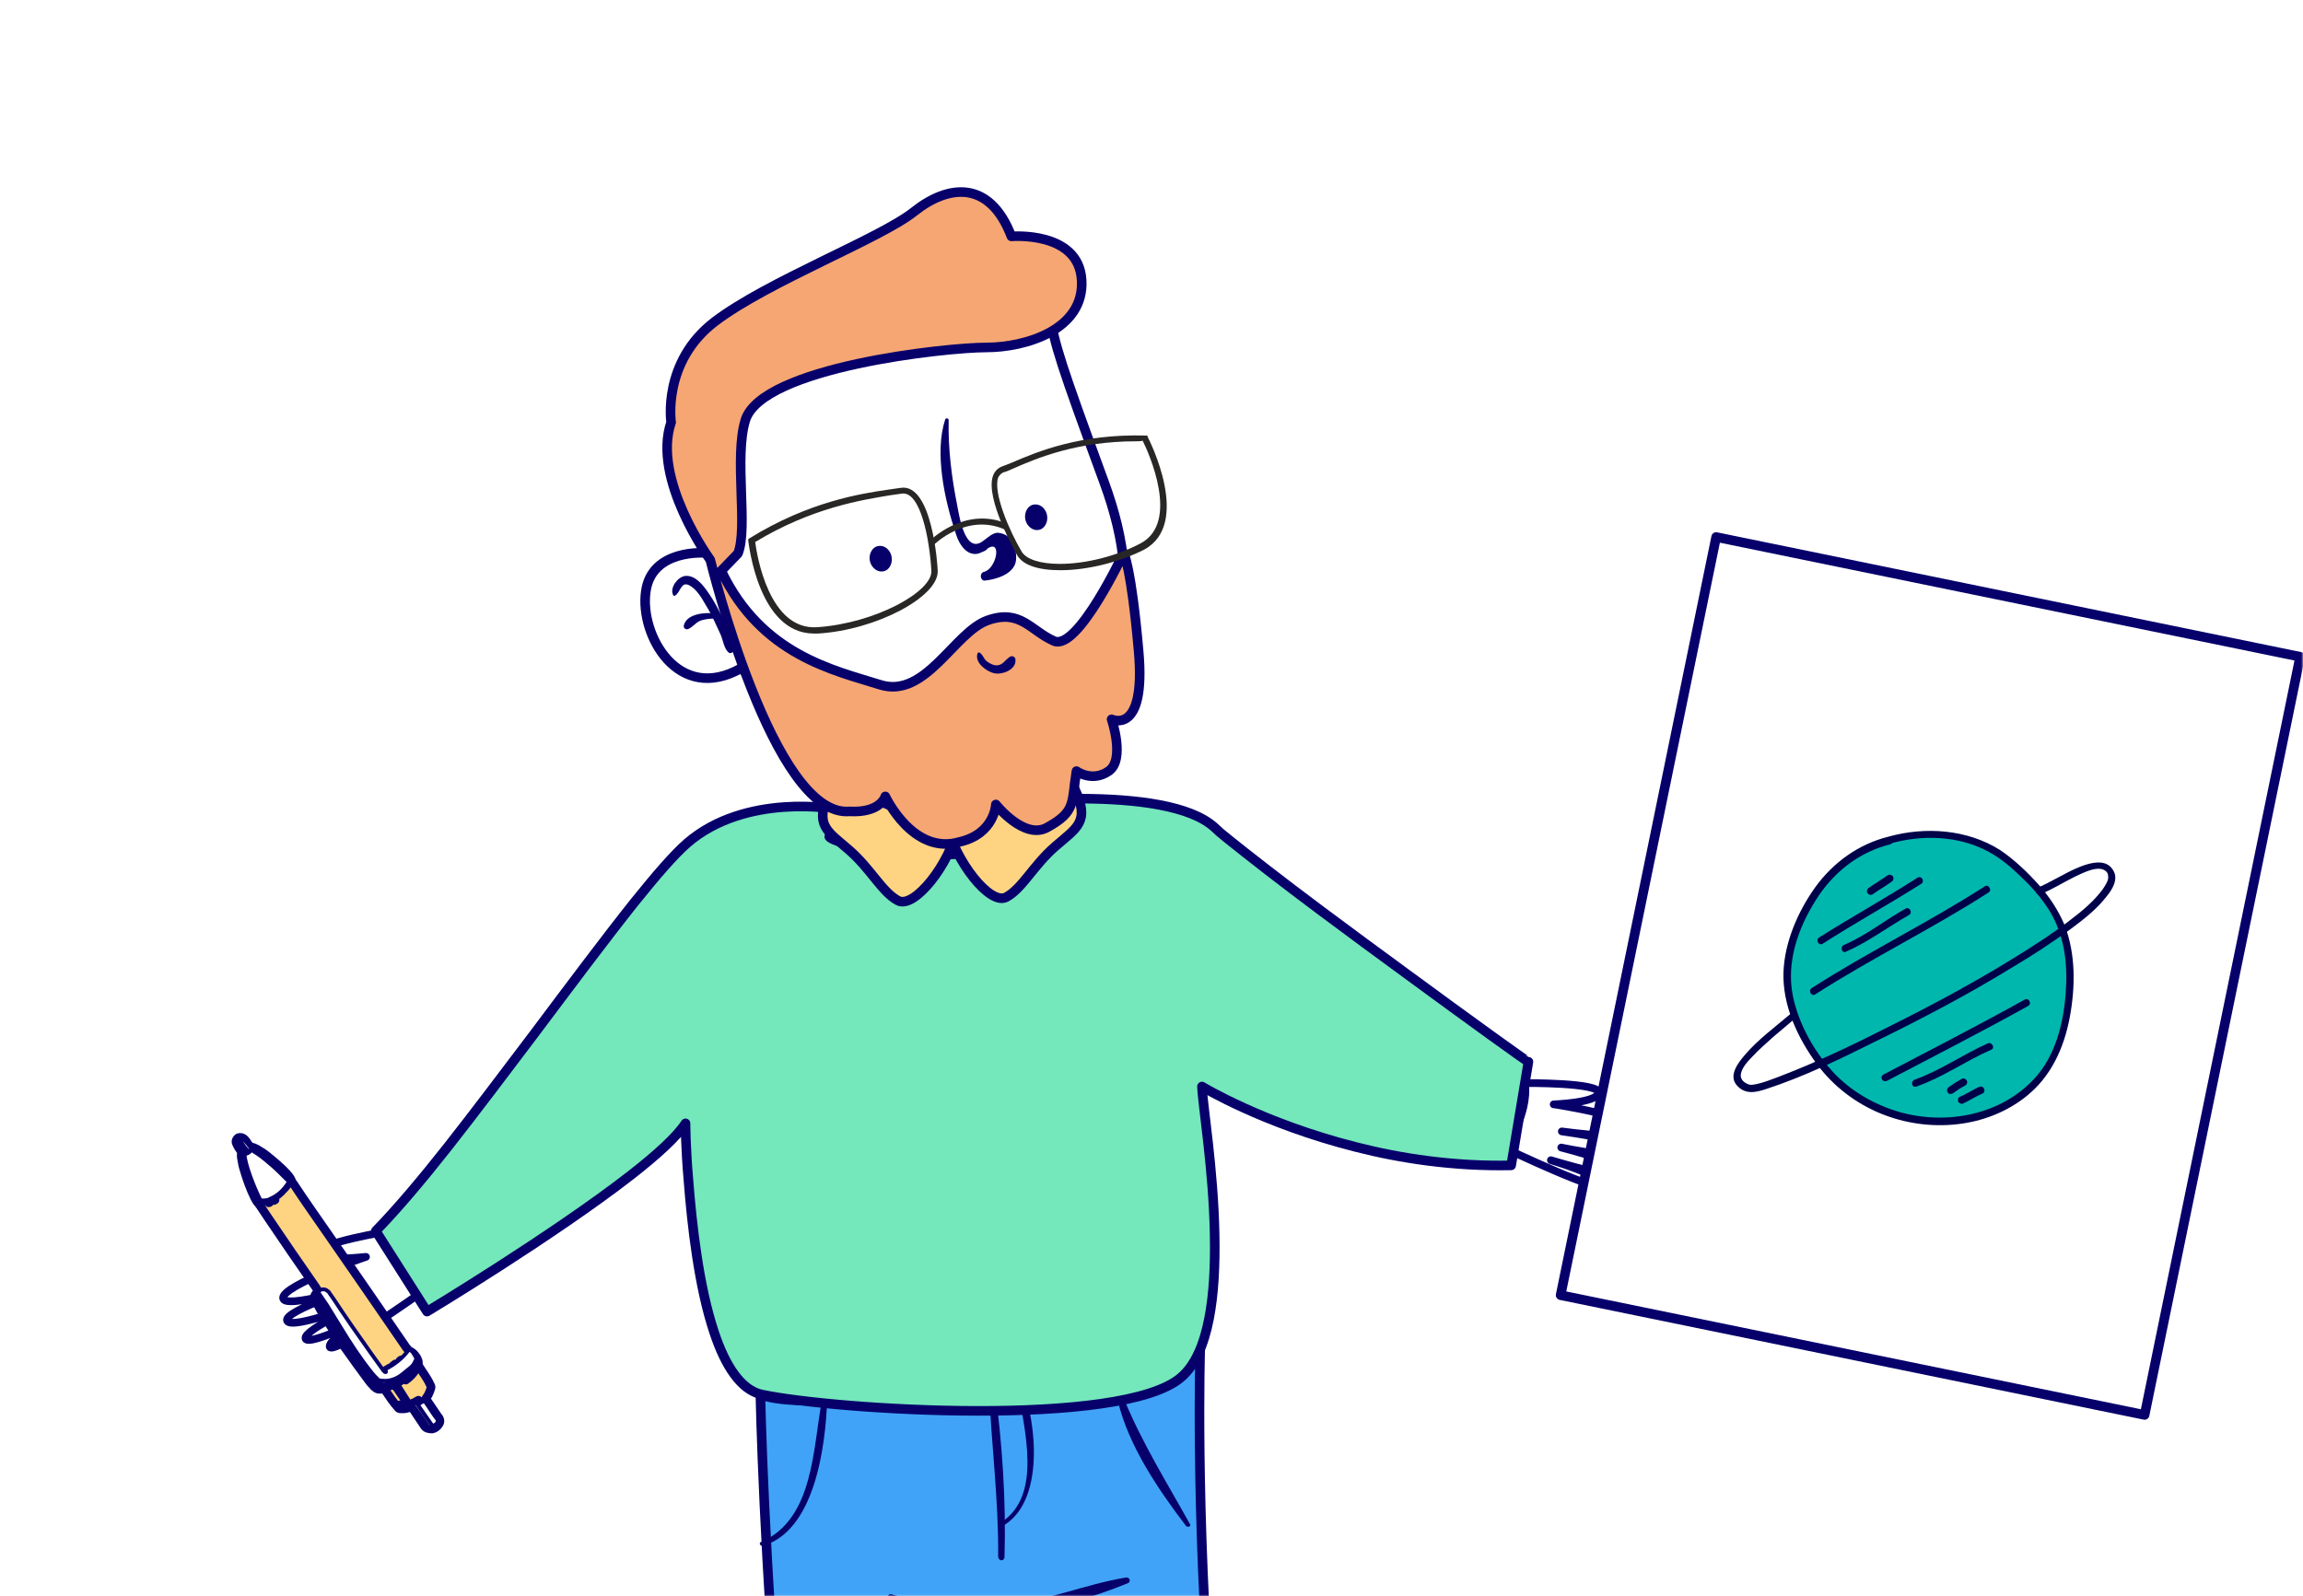
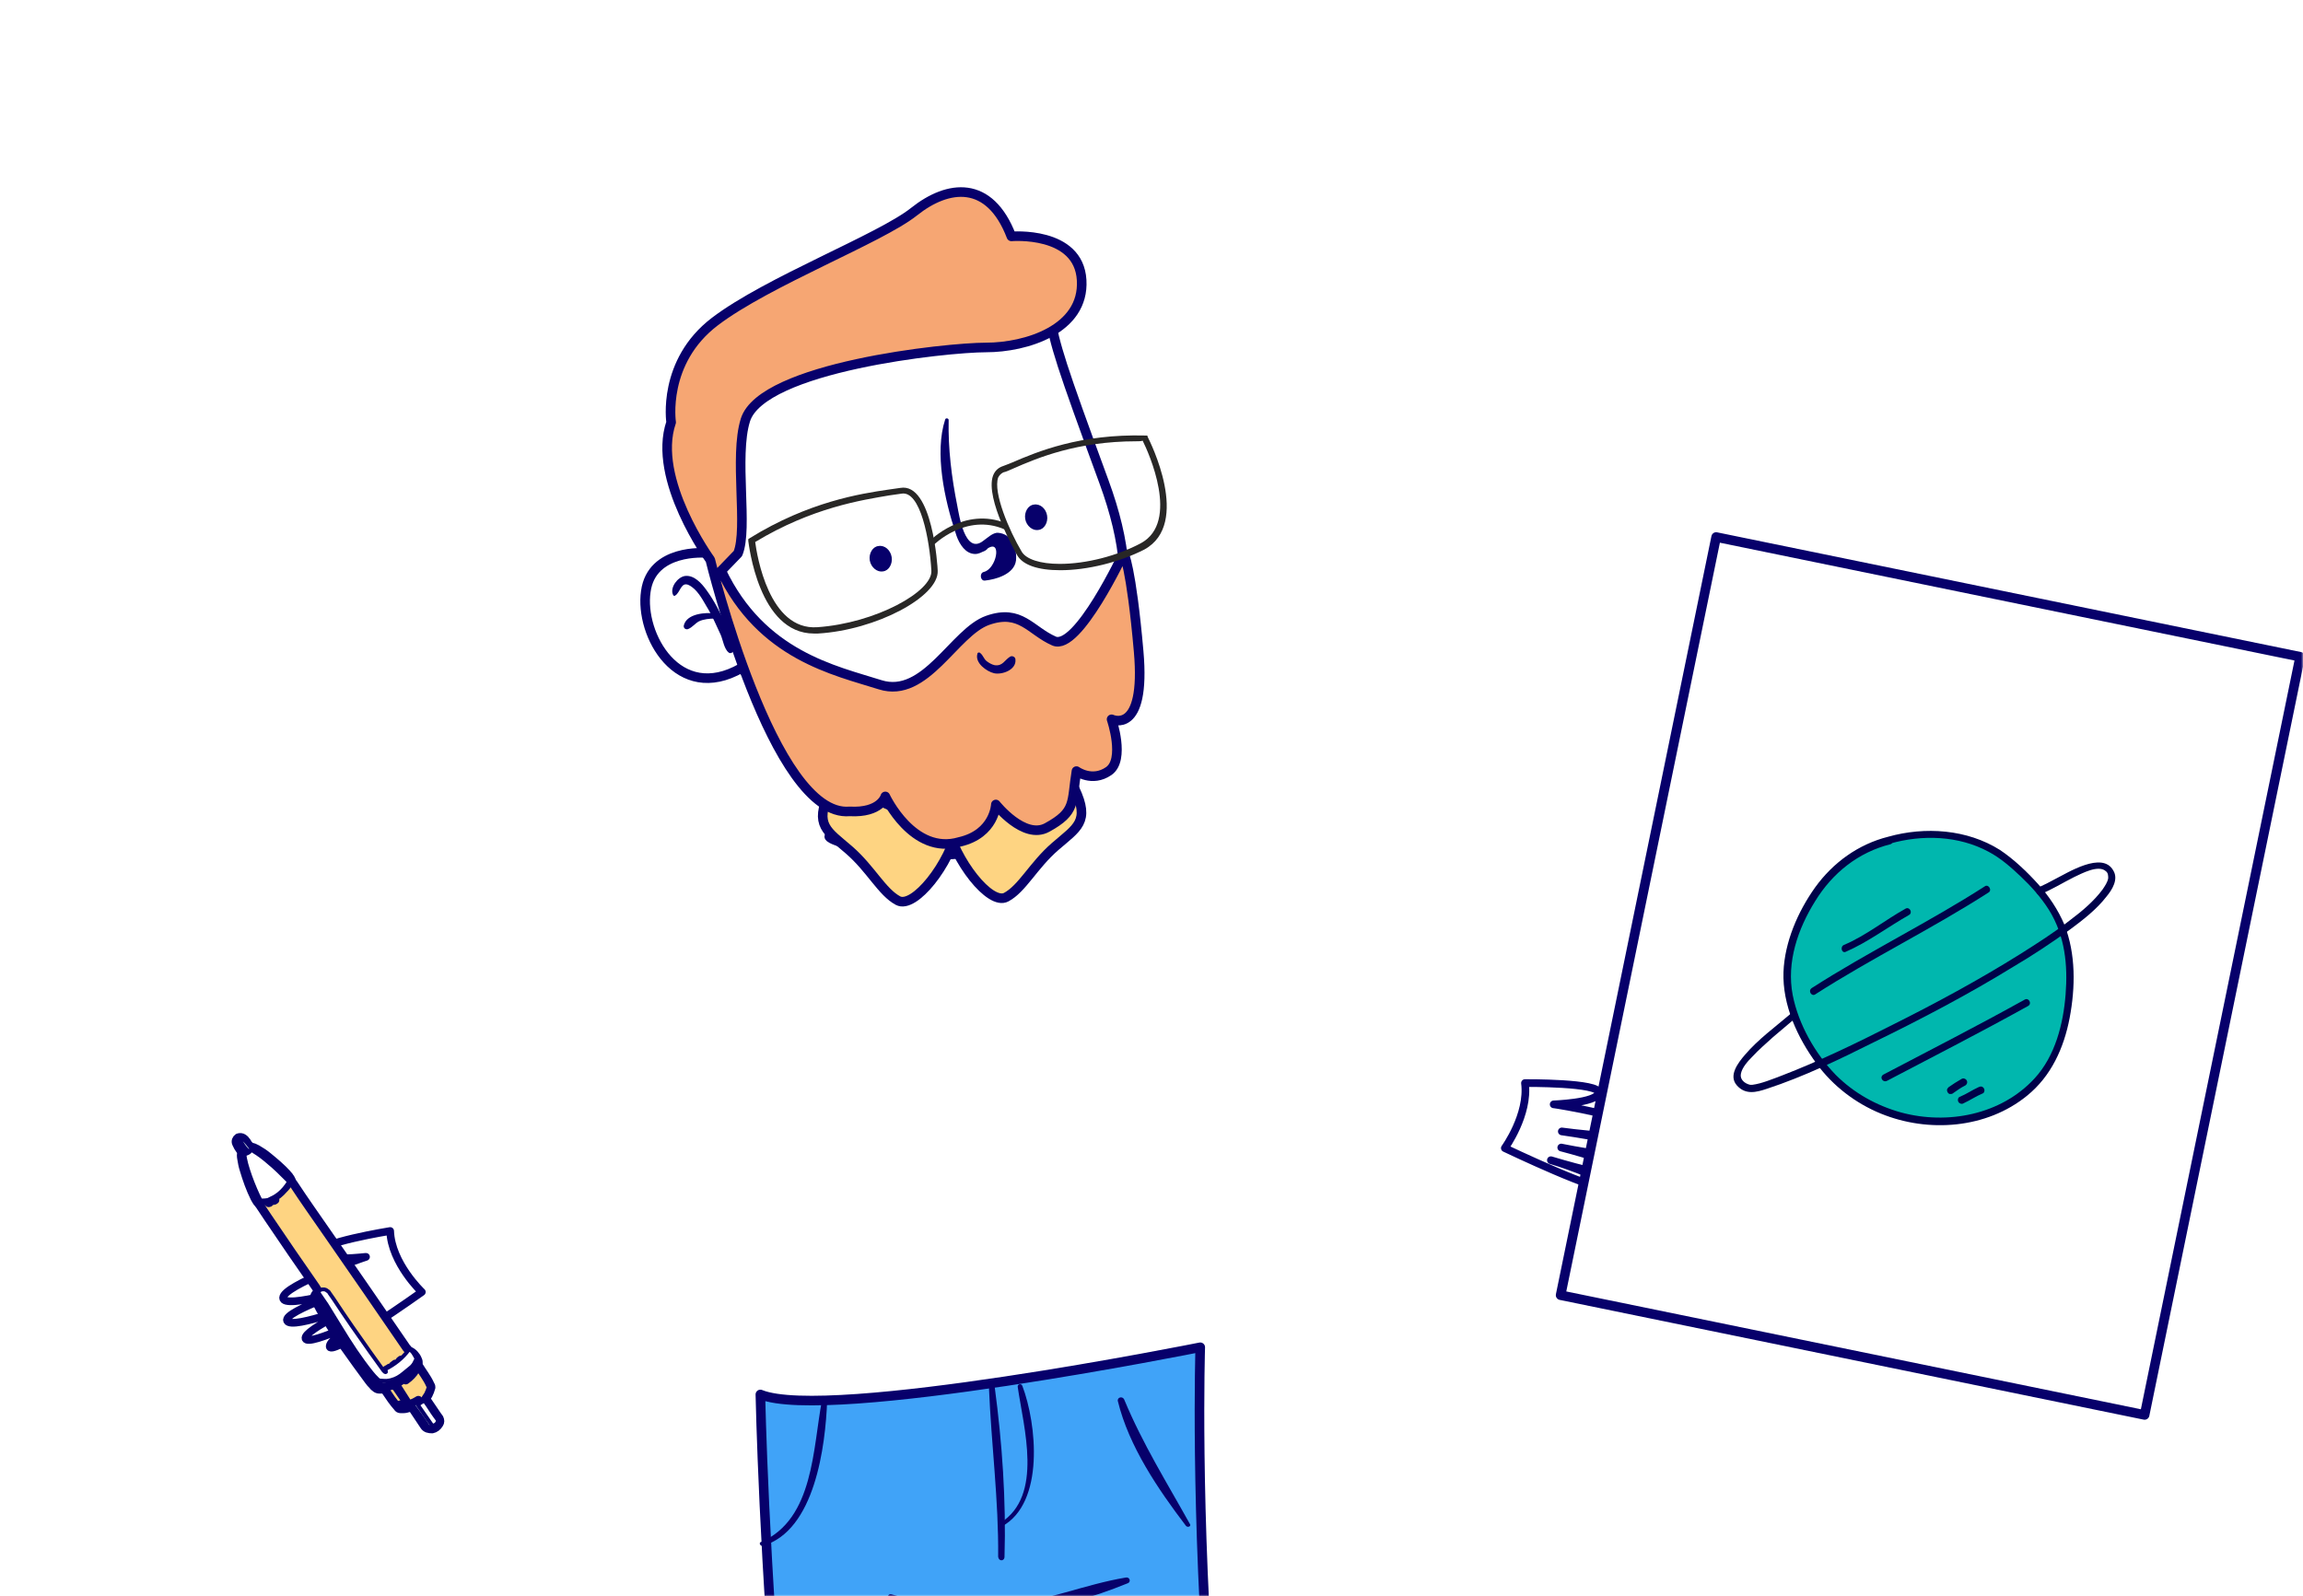
<svg xmlns="http://www.w3.org/2000/svg" xmlns:xlink="http://www.w3.org/1999/xlink" height="416" viewBox="0 0 600 416" width="600">
  <rect x="0" y="0" width="600" height="416" fill="#808080" stroke="none" />
  <defs>
    <path id="a" d="m0 0h600v416h-600z" />
    <mask id="b" fill="#fff">
      <use fill="#fff" fill-rule="evenodd" xlink:href="#a" />
    </mask>
  </defs>
  <g fill="none" fill-rule="evenodd">
    <use fill="#fff" xlink:href="#a" />
    <g fill-rule="nonzero" mask="url(#b)">
      <g transform="translate(73 50)">
        <path d="m28.65 270.8s-19.5 3.15-18.45 5.7c.9 2.55 12.6.9 12.15 1.05-.6.15-21.45 7.35-21.6 10.65s20.85-3.3 20.85-3.3-21 6.75-19.8 9.3 20.7-5.1 20.7-5.1-16.65 7.5-15.9 9.75 19.05-6.9 19.05-6.9-13.05 6.45-12.75 9c.45 2.55 24-14.25 24-14.25s-7.95-7.5-8.25-15.9z" fill="#fff" stroke="#07006b" stroke-linejoin="round" stroke-width="2" />
        <path d="m324.3 232.25s19.65-.15 19.2 2.55-12.3 3-11.7 3 22.35 3.6 23.1 6.75c.75 3.3-21 .3-21 .3s21.9 3 21.15 5.7-21.3-1.5-21.3-1.5 17.7 4.5 17.25 6.9c-.3 2.4-19.95-3.6-19.95-3.6s14.1 4.2 14.1 6.75-26.1-9.9-26.1-9.9 6.3-8.7 5.25-16.95z" fill="#fff" stroke="#07006b" stroke-linejoin="round" stroke-width="2" />
        <g transform="translate(103.5 300.5)">
          <path d="m21.6 12.9s.9 44.55 5.7 96.15c1.5 16.05 6.6 56.55 6.6 56.55s26.4 61.2 41.55 56.55v-152.85l13.5-.6 11.85 153.3 27-1.2s15.6-68.1 11.4-123.15c-4.35-55.05-3-97.05-3-97.05s-97.05 19.5-114.6 12.3z" fill="#40a3f8" stroke="#07006b" stroke-linejoin="round" stroke-width="2.5" />
          <g fill="#07006b">
            <path d="m55.35 66.45c19.5 7.95 43.2 3.3 61.95-4.35.9-.3.6-1.65-.45-1.5-10.8 1.8-20.7 6.15-31.65 7.2-9.75.9-20.1 0-29.55-2.85-.9-.15-1.2 1.2-.3 1.5z" />
            <path d="m85.2 55.35c.45-14.7-.6-29.85-2.55-44.4-.15-.75-1.5-.6-1.5.15.6 14.7 2.55 29.4 2.4 44.1.15 1.2 1.5 1.2 1.65.15z" />
            <path d="m84.6 47.25c11.1-6.15 9-26.7 5.25-36.6-.3-.75-1.35-.45-1.2.3 1.5 10.5 6.75 28.35-4.5 35.4-.6.45 0 1.35.45.9z" />
            <path d="m22.2 52.35c13.65-3.9 16.35-26.1 16.8-37.8 0-.75-1.2-1.05-1.35-.15-2.4 12.45-2.1 30.9-15.75 36.9-.9.15-.3 1.2.3 1.05z" />
            <path d="m133.5 46.65c-6-10.8-12.3-20.85-17.1-32.4-.45-1.05-1.95-.6-1.65.45 2.85 11.7 10.5 22.95 17.7 32.4.45.6 1.5.15 1.05-.45z" />
          </g>
        </g>
-         <path d="m293.4 203.75c-7.35-5.4-15.15-11.1-22.35-16.5-10.05-7.5-18.9-14.4-24.3-18.75-1.35-1.05-2.55-2.1-3.3-2.85-12.6-11.55-57.15-6.75-68.7-5.25s-30 .45-30 .45-23.4-4.35-38.7 8.85c-3.45 3-8.1 8.4-13.65 15.3-7.65 9.6-16.95 22.05-26.4 34.65-7.5 9.9-15.15 20.1-22.35 29.25-6.75 8.55-13.2 16.2-18.75 21.9l13.35 21s32.85-19.8 53.1-35.55c6.75-5.25 12-10.05 14.25-13.5 0 0 0 6.15.75 14.7.9 11.7 2.7 27.9 6.75 39.9 2.85 8.55 6.9 14.85 12.3 16.05 19.05 4.05 94.05 8.85 109.35-4.5 7.35-6.3 9-21.75 8.7-37.05-.3-17.1-3.15-34.05-3.3-38.7 0 0 15.75 9.6 40.05 15.75 11.7 3 25.5 5.1 40.5 4.8l4.5-27c-.3 0-14.85-10.5-31.8-22.95z" fill="#74e7bb" stroke="#07006b" stroke-linejoin="round" stroke-width="2.5" />
        <path d="m146.7 148.55s-2.55 17.25-3.75 19.35 35.7 10.2 47.85 0v-22.65z" fill="#fff" stroke="#07006b" stroke-linejoin="round" stroke-width="2.25" />
        <g fill="#fed482" stroke="#07006b" stroke-linejoin="round" stroke-width="2.5" transform="translate(141 148.5)">
          <path d="m35.55 16.85s-19.95-4.35-24.45-9.6l3.6-6s-8.4-1.8-12.6 6.75c-4.05 8.55-.6 10.05 5.1 15s8.55 10.95 12.75 13.2 13.5-9.45 15.6-19.35z" />
          <path d="m32.55 15.95s19.95-4.35 24.45-9.6l-3.6-6s8.4-1.8 12.6 6.75c4.05 8.55.6 10.05-5.1 15s-8.55 10.95-12.75 13.2-13.35-9.45-15.6-19.35z" />
        </g>
        <path d="m110.85 94.1s-14.1-1.2-15.6 10.05c-1.65 11.25 8.4 29.4 24.9 19.95 0 0 29.7 35.4 64.8 19.95s41.1-37.2 29.7-68.4c-11.4-31.05-12.75-35.4-14.25-43.95-1.65-8.7-65.1-10.5-78 8.85-13.2 19.5-20.55 19.8-11.55 53.55z" fill="#fff" stroke="#07006b" stroke-linejoin="round" stroke-width="2.5" />
        <path d="m223.65 119.75c-1.95-22.2-3.9-25.65-3.9-25.65s-12 25.65-18.15 22.95-8.7-8.4-17.25-5.4c-8.7 3-16.2 20.55-28.05 16.8s-30.9-7.65-41.4-29.7l4.35-4.5c2.7-6.6-1.05-25.2 1.95-34.8 4.35-13.8 52.35-18.9 62.7-18.9s25.65-4.65 24.9-17.55-18.3-11.4-18.3-11.4c-5.7-14.85-16.5-13.5-25.35-6.45s-38.1 18.15-51.9 28.65-11.4 26.25-11.4 26.25c-5.1 14.85 10.2 35.85 10.2 35.85s16.35 67.35 36.3 65.55c8.1.45 9.3-3.9 9.3-3.9s7.2 15.45 19.35 11.85c9.15-2.1 9.45-9.75 9.45-9.75s7.35 9.3 13.35 6c7.65-4.2 6.3-6.45 7.65-14.7 0 0 4.05 3 8.4 0s.75-13.5.75-13.5 9 4.35 7.05-17.7z" fill="#f6a673" stroke="#07006b" stroke-linejoin="round" stroke-width="2.5" />
        <g fill="#07006b">
          <path d="m173.25 59.3c-2.85 8.7-.15 21 2.7 29.55.6 2.1 1.95 4.8 4.2 5.4 1.2.3 1.95 0 2.85-.45.45-.15 1.05-.45 1.35-.9 3.75-2.4 2.25 5.4-1.05 6.15-1.2.3-.9 2.4.3 2.25 2.85-.3 7.65-1.65 8.1-5.25.3-3.3-1.05-6.9-4.65-7.2-1.35-.15-3 1.5-3.9 2.1-4.8 3.75-6.3-6.9-6.75-9.15-1.5-7.5-2.4-14.85-2.25-22.35 0-.45-.75-.6-.9-.15z" />
          <path d="m181.65 120.35c-.75 2.4 2.4 4.65 4.35 5.1 2.1.45 5.85-.9 5.55-3.6 0-.6-.75-1.05-1.35-.75-1.5.9-1.95 2.55-4.05 2.25-.75-.15-1.5-.6-2.1-1.05-.75-.6-.9-1.5-1.65-2.1-.3-.3-.75-.15-.75.15z" />
          <path d="m102.9 105.2c1.35-.75 1.5-3.75 3.6-2.7s3.45 3.6 4.5 5.4c1.5 2.4 2.55 4.95 3.75 7.5.6 1.35.9 3.75 2.1 4.65.3.3.9.15 1.2-.3.9-1.8-1.05-4.95-1.8-6.6-1.5-3.3-3.15-6.6-5.25-9.45-1.2-1.65-3.15-3.9-5.55-3.6-1.95.3-3.9 3-3.15 4.8.15.45.45.45.6.3z" />
          <path d="m113.4 109.85c-2.55-.3-7.5 0-8.25 3.15-.15.75.6 1.2 1.2.9 1.05-.45 1.65-1.35 2.7-1.95 1.2-.6 2.85-.75 4.2-.75.75 0 .9-1.2.15-1.35z" />
          <path d="m199.8 84.35c.3 1.8-.75 3.6-2.25 3.75-1.5.3-3.15-1.05-3.45-2.85s.75-3.6 2.25-3.75c1.65-.3 3.15 1.05 3.45 2.85z" />
          <path d="m159.3 95.15c.3 1.8-.75 3.6-2.25 3.75-1.5.3-3.15-1.05-3.45-2.85s.75-3.6 2.25-3.75c1.65-.3 3.15 1.05 3.45 2.85z" />
        </g>
        <g fill="#282726" transform="translate(121.5 63)">
          <path d="m17.55 52.1c-14.4 0-16.95-23.25-17.1-24.15v-.45l.45-.3c15.3-9.45 28.8-11.55 36-12.6 1.2-.15 2.25-.3 3.15-.45 8.4-1.5 9.75 20.7 9.75 21.6.3 6.75-16.05 15.45-31.2 16.35-.45 0-.75 0-1.05 0zm-15.3-23.85c.45 3.45 3.6 23.1 16.2 22.2 15.15-1.05 30-9.3 29.7-14.7-.45-8.1-2.85-21-7.8-20.1-.9.15-1.95.3-3.15.45-7.05 1.2-20.1 3.15-34.95 12.15z" />
          <path d="m81.75 35.6c-5.85 0-9.75-1.35-11.25-3.9-.3-.6-8.4-14.7-6.3-20.7.45-1.2 1.2-1.95 2.25-2.4.75-.3 1.65-.6 2.7-1.05 6.6-2.85 17.7-7.5 34.8-7.05h.45l.15.45c.45.9 11.4 22.5-.9 29.25-6.45 3.3-14.85 5.4-21.9 5.4zm19.8-33.6c-15.45 0-25.8 4.35-31.95 7.05-1.05.45-1.95.9-2.7 1.05-.6.3-1.05.75-1.35 1.35-1.35 3.9 2.85 13.8 6.15 19.35 1.2 1.95 4.8 3.15 9.9 3.15 6.9 0 15-2.1 21.15-5.4 10.2-5.55 1.95-23.7.45-26.7-.45.15-1.05.15-1.65.15z" />
          <path d="m48.6 29.15-1.05-1.05c.15-.15 9.15-9.3 20.25-4.65l-.6 1.5c-10.05-4.35-18.45 4.05-18.6 4.2z" />
        </g>
      </g>
      <g transform="translate(61 296)">
        <path d="m35.1 63.8c.3.45.6.75 1.05 1.2.15.3.45.45.6.6.3.3.75.45 1.05.45h.9.45c.15.15.3.45.45.6.9 1.35 1.8 2.7 3 4.05.15.3.45.45.75.45h.75c.45 0 1.05-.15 1.5-.3.3 0 .45-.15.75-.15.15.15.15.15.15.3 1.05 1.5 1.95 3 3 4.5.45.75 1.2.9 2.1.9.75-.15 1.35-.6 1.8-1.35.3-.45.3-.9 0-1.5-.15-.15-.3-.45-.45-.6-.9-1.35-1.95-2.85-2.85-4.2 0-.15-.15-.15-.15-.3.15-.3.45-.6.6-.9.3-.6.6-1.35.75-1.95 0-.15 0-.45-.15-.6 0-.15-.15-.15-.15-.3-.75-1.65-1.95-3.15-2.85-4.65-.15-.3-.3-.45-.15-.75 0-.3 0-.6-.15-.9s-.3-.75-.6-1.05c-.3-.45-.75-.9-1.35-1.2-.3 0-.45-.15-.6-.45-.15-.15-.15-.3-.3-.3-6.9-10.05-13.8-20.1-20.7-30-3-4.35-6-8.55-8.85-12.9-.3-.3-.45-.75-.6-1.05s-.3-.6-.45-.75c-.15-.3-.45-.45-.6-.75-1.5-1.65-3.3-3.15-4.95-4.5-.9-.75-1.8-1.35-2.85-1.95-.6-.3-1.05-.6-1.8-.6-.15-.3-.3-.45-.6-.75-.15-.3-.3-.6-.6-.9-.15-.3-.45-.45-.6-.6-.45-.3-.9-.3-1.35-.15-.45.3-.75.9-.45 1.5.15.3.3.6.45.9.3.45.6.9.9 1.35-.15.6-.15 1.05 0 1.8.15.9.3 1.8.6 2.7.75 2.55 1.65 5.1 2.85 7.5.3.45.45.9.9 1.35.15.15.3.45.45.6.75 1.05 1.35 2.1 2.1 3.15 4.05 6 8.25 12.15 12.45 18.15.15.3.3.45.45.75 0 .15.15.3.15.45-.15.15-.3.15-.45.3-.45.45-.6.75-.45 1.35.15.3.15.45.3.75.75 1.5 1.5 2.85 2.4 4.2 1.65 2.7 3.3 5.25 5.1 7.8 2.1 3 4.2 5.85 6.3 8.7zm8.1 6.3c.45.15.75.15 1.05.15-.3 0-.75 0-1.05-.15zm1.05.3h.3c0-.15-.15 0-.3 0zm.6-.15c.15 0 .3 0 .45-.15-.15.15-.3.15-.45.15zm.6-.15-3.3-4.8h-.15c.15 0 .15-.15.3-.15l3.15 4.95c.15-.15.15-.15.15-.15.9-.15 1.65-.6 2.4-1.05-.9.6-1.65 1.05-2.55 1.2zm-.75-6.45c.9-.75 1.8-1.65 2.55-2.7-.6 1.05-1.5 1.95-2.55 2.7zm4.95 5.7c.9 1.2 1.65 2.55 2.55 3.75.3.3.45.6.75 1.05-.3 1.05-1.05 1.5-2.1 1.35-1.2-1.65-2.25-3.3-3.45-4.95.75-.45 1.35-.9 2.1-1.35 0 0 0 .15.15.15zm-48.15-66.75c-.15-.3-.3-.6-.3-.75 0-.3.3-.6.6-.45.15.15.3.15.45.3.45.6.9 1.05 1.35 1.65-.3.6-.75.75-1.35.75-.15-.6-.45-1.05-.75-1.5zm1.05 2.4c.3-.15.75-.15 1.05-.45.3-.15.45-.45.75-.75.15 0 .3.15.45.3 1.35.9 2.7 1.95 4.05 3 1.65 1.35 3.15 2.85 4.65 4.35l.6.6c-.15.75-.75 1.35-1.2 1.8-.9 1.05-1.95 1.95-3.3 2.55-.9.45-1.95.6-2.85.6-1.8-3.45-4.05-9.6-4.2-12zm6.45 12.45c.15 0 .15 0 .3-.15 0 0 0 0-.3.15.15-.15.15-.15 0 0zm33 42c-.15.15-.45.3-.6.45.3-.15.45-.3.6-.45zm-1.5 1.05c-.15.15-.45.3-.75.45.3-.15.6-.3.75-.45zm-30.15-43.65c.15 0 .15-.15.3-.15-.15.15-.3.15-.3.15zm33.15 41.55c-.15.15-.3.3-.45.45.15-.3.3-.3.45-.45zm-16.05-7.05c-1.2-1.95-2.4-3.9-3.6-5.85-.6-1.05-1.2-1.95-1.95-2.85-.15-.15-.3-.3-.15-.45.15-.3.3-.45.6-.6.6-.15 1.2-.15 1.65.3.15.15.45.45.6.6.3.45.75 1.05 1.05 1.5 3.15 4.65 6.3 9.3 9.6 13.95 1.2 1.65 2.25 3.15 3.45 4.8.3.3.45.45.6.3s0-.45 0-.6c0 0 0 0 0-.15 2.55-1.2 4.65-2.85 6.15-5.1.3 0 .45.15.75.45.3.45.6.9.9 1.35.15.45.15.75 0 1.2-.45.6-.9 1.2-1.35 1.8-.45.45-1.05 1.05-1.65 1.35-1.2.9-2.55 1.65-4.05 1.95-.6.15-1.35.15-1.95 0-.3 0-.45-.15-.75-.3-.6-.6-1.05-1.2-1.65-1.8-3-3.9-5.55-7.8-8.25-11.85z" fill="#fed482" stroke="#07006b" stroke-linejoin="round" stroke-width="2.25" />
        <path d="m50.85 75.35h.6l-3.75-5.4c-.15.15-.3.15-.45.3 1.35 1.8 2.55 3.45 3.6 5.1z" fill="#bcc8cf" />
        <path d="m3.15 3.95c.3-.15.6-.3.75-.6-.45-.6-.9-1.2-1.35-1.65-.15-.15-.3-.3-.45-.3-.15-.15-.45 0-.6.15.45.75.9 1.5 1.65 2.4z" fill="#cad6dc" />
        <g fill="#fff" stroke="#07006b" stroke-linejoin="round" transform="translate(1.5 .5)">
          <path d="m34.3 61.19c.45.6 1.05 1.2 1.65 1.8.15.15.45.3.75.3.6 0 1.35.15 1.95 0 .3 0 .6-.15.75-.15 1.2-.3 2.25-.9 3.3-1.8.6-.45 1.05-.9 1.65-1.35s1.05-1.05 1.35-1.8c.3-.45.3-.75 0-1.2s-.45-.9-.9-1.35c-.15-.15-.45-.45-.75-.45-1.65 2.25-3.75 3.9-6.15 5.1v.15c0 .15.15.3.15.6-.15.15-.3 0-.6-.3-1.2-1.65-2.25-3.15-3.45-4.8-3.3-4.65-6.45-9.15-9.6-13.95-.3-.45-.75-1.05-1.05-1.5-.15-.3-.3-.45-.6-.6-.45-.45-1.05-.45-1.65-.3-.3.15-.45.3-.6.6 0 .15.15.3.15.45.6.9 1.35 1.95 1.95 2.85l3.6 5.85c2.55 4.2 5.1 8.1 8.1 11.85z" />
          <path d="m8.25 15.75c1.35-.6 2.4-1.5 3.3-2.55.45-.6.9-1.05 1.2-1.8-.15-.15-.45-.45-.6-.6-1.5-1.5-3-3-4.65-4.35-1.2-1.05-2.55-2.1-4.05-3-.15-.15-.3-.3-.45-.3-.3.3-.45.6-.75.75-.15 0-.15.15-.3.15-.3.15-.45.15-.75.3.15 2.55 2.4 8.55 4.2 12 .6 0 1.2 0 1.95-.15z" />
          <path d="m46.35 69.6 3.75 5.4c.75 0 1.35-.45 1.5-1.35-.15-.3-.45-.6-.75-1.05-.9-1.2-1.65-2.55-2.55-3.75-.15-.15-.15-.3-.3-.3-.6.3-1.05.6-1.65 1.05z" />
          <path d="m0 .9v.3c0 .3.15.6.3.75.3.45.6 1.05.9 1.5h.6c-.9-.9-1.35-1.65-1.8-2.55z" stroke-width="1.452" />
        </g>
      </g>
      <path d="m-3.92 36.767h201.606v155.254h-201.606z" fill="#fff" stroke="#07006b" stroke-linejoin="round" stroke-width="2.5" transform="matrix(.201 -.98 .98 .201 371.343 326.294)" />
      <g transform="translate(451 216.5)">
        <path d="m41.25 2.45c-13.5 3.3-20.55 14.25-24 22.8-4.95 12.15-2.55 21.45 3.9 32.1 13.2 21.6 44.25 24.15 59.1 7.2 6-6.75 8.4-19.35 7.95-29.1-.6-12.3-6.9-20.4-16.8-28.5-5.25-4.05-16.8-8.4-30.15-4.5" fill="#00b7ae" />
        <g fill="#000249">
          <path d="m40.95 1.55c-7.8 1.95-14.4 6.75-19.05 13.2-4.5 6.3-7.95 14.25-8.25 22.05-.3 8.55 3.6 17.1 8.7 24 4.2 5.7 10.05 10.2 16.65 12.9 12.45 5.1 27.6 3.9 38.1-4.65 6.3-5.1 9.6-12.45 11.1-20.25 1.5-7.95 1.65-16.65-1.35-24.3-1.65-3.9-4.05-7.5-6.9-10.65s-6.3-6.45-9.9-8.85c-8.55-5.4-19.5-6.15-29.1-3.45-1.2.3-.6 2.1.45 1.8 8.4-2.4 17.85-2.1 25.65 2.1 3.15 1.65 5.85 4.05 8.4 6.45 2.7 2.55 5.25 5.4 7.35 8.7 4.2 6.75 4.95 14.4 4.35 22.05s-2.7 16.05-8.1 21.9c-8.7 9.45-22.65 12.15-34.8 8.85-6.45-1.8-12.3-5.1-16.95-9.75-5.4-5.55-9.75-13.2-11.25-20.85-1.65-8.55 1.35-17.25 5.85-24.45 4.5-7.35 11.25-12.75 19.65-14.85 1.2-.45.6-2.25-.6-1.95z" />
          <path d="m15.45 47.75c-4.05 3.45-8.4 6.6-11.85 10.65-1.8 2.1-4.35 5.4-2.1 7.95s5.1 1.8 7.8.9c9.6-3.15 18.9-7.65 27.9-12.15 12.3-6 24.6-12.45 36.3-19.65 5.1-3 10.05-6.3 14.85-9.75 3.45-2.55 6.9-5.25 9.45-8.55 1.5-1.8 3.15-4.5 1.8-6.75-2.85-5.25-12 .6-15.3 2.25-1.35.75-2.85 1.5-4.2 2.1-1.05.45-.6 2.25.45 1.8 3-1.2 5.85-3 8.85-4.5 1.95-.9 6.3-3.3 8.25-1.5.6.45.6 1.2.6 1.8-.15 1.05-.9 2.1-1.5 3-2.25 3-5.25 5.55-8.25 7.8-4.2 3.3-8.7 6.15-13.2 9-10.8 6.75-21.9 12.75-33.3 18.45-9.45 4.8-19.05 9.45-28.8 13.2-2.4.9-5.25 2.1-7.65 2.4-.15 0-.75 0-.6 0-1.35-.3-2.7-1.35-2.4-2.85.3-1.65 1.8-3.3 3-4.5 1.65-1.8 3.6-3.45 5.4-5.1l5.85-4.95c.9-.6-.45-1.95-1.35-1.05z" />
          <path d="m21.9 42.65c14.7-9.45 30.45-17.1 45.15-26.55 1.05-.6 0-2.25-.9-1.65-14.7 9.45-30.45 17.1-45.15 26.55-1.05.75 0 2.25.9 1.65z" />
          <path d="m29.85 31.55c5.85-2.55 10.95-6.45 16.5-9.6 1.05-.6.15-2.25-.9-1.65-5.4 3-10.35 7.05-16.05 9.45-1.05.45-.6 2.25.45 1.8z" />
-           <path d="m23.85 29.45c8.4-5.4 17.1-10.2 25.65-15.6 1.05-.6.15-2.25-.9-1.65-8.4 5.4-17.1 10.2-25.65 15.6-1.05.6-.15 2.25.9 1.65z" />
-           <path d="m36.9 16.55c1.65-1.2 3.3-2.1 4.95-3.3.45-.3.6-.9.3-1.35s-.9-.6-1.35-.3c-1.65 1.2-3.3 2.1-4.95 3.3-.45.3-.6.9-.3 1.35s.9.6 1.35.3z" />
          <path d="m40.65 65.15c12.3-6.45 24.6-12.75 36.75-19.5 1.05-.6.15-2.25-.9-1.65-12.15 6.75-24.45 13.05-36.75 19.5-1.2.6-.3 2.25.9 1.65z" />
-           <path d="m48.3 66.65c6.9-2.4 12.9-6.75 19.5-9.6 1.05-.45.15-2.1-.9-1.65-6.45 2.85-12.3 7.05-19.05 9.45-1.2.45-.75 2.25.45 1.8z" />
          <path d="m57.75 68.45c1.05-.75 2.1-1.5 3.3-2.1.45-.3.6-.9.3-1.35s-.9-.6-1.35-.3c-1.05.6-2.25 1.35-3.3 2.1-.15.15-.3.3-.45.6 0 .15 0 .45.15.75.15.15.3.45.6.45s.6 0 .75-.15z" />
          <path d="m60.6 71c1.65-.75 3.15-1.8 4.95-2.55.45-.15.6-.9.3-1.35s-.75-.6-1.35-.3c-1.65.75-3.15 1.8-4.95 2.55-.45.15-.6.9-.3 1.35s.9.6 1.35.3z" />
        </g>
      </g>
    </g>
  </g>
</svg>